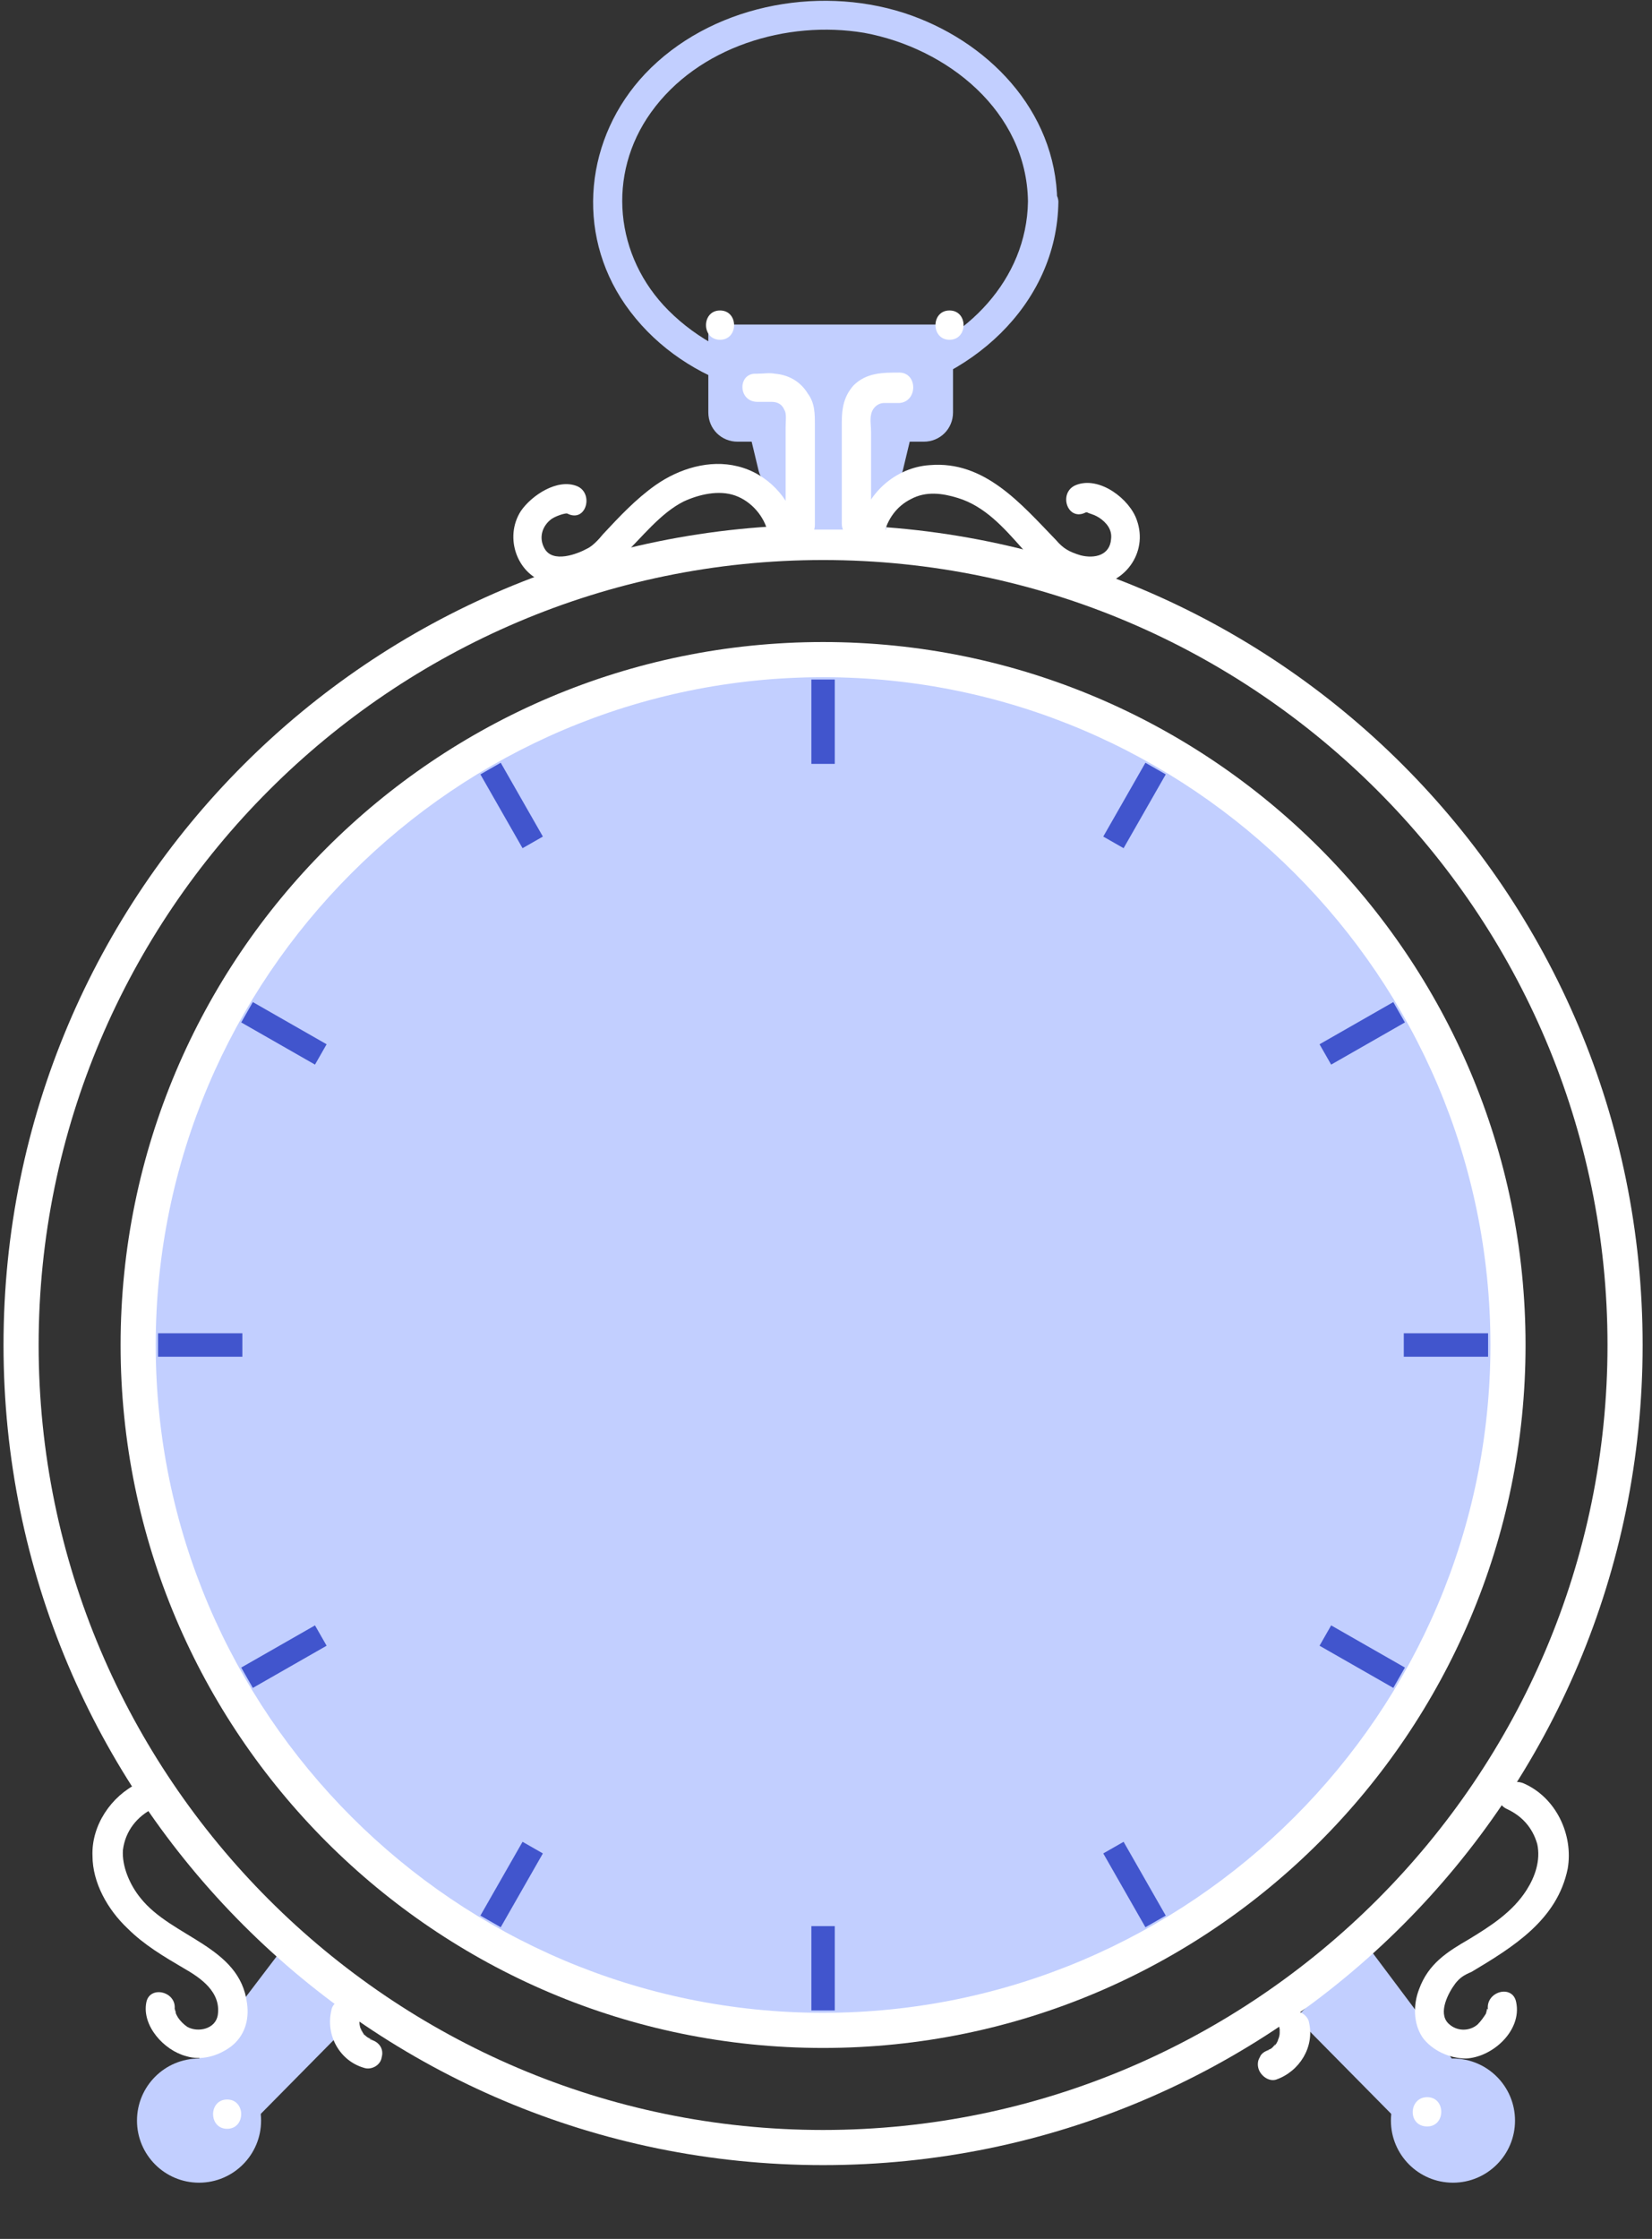
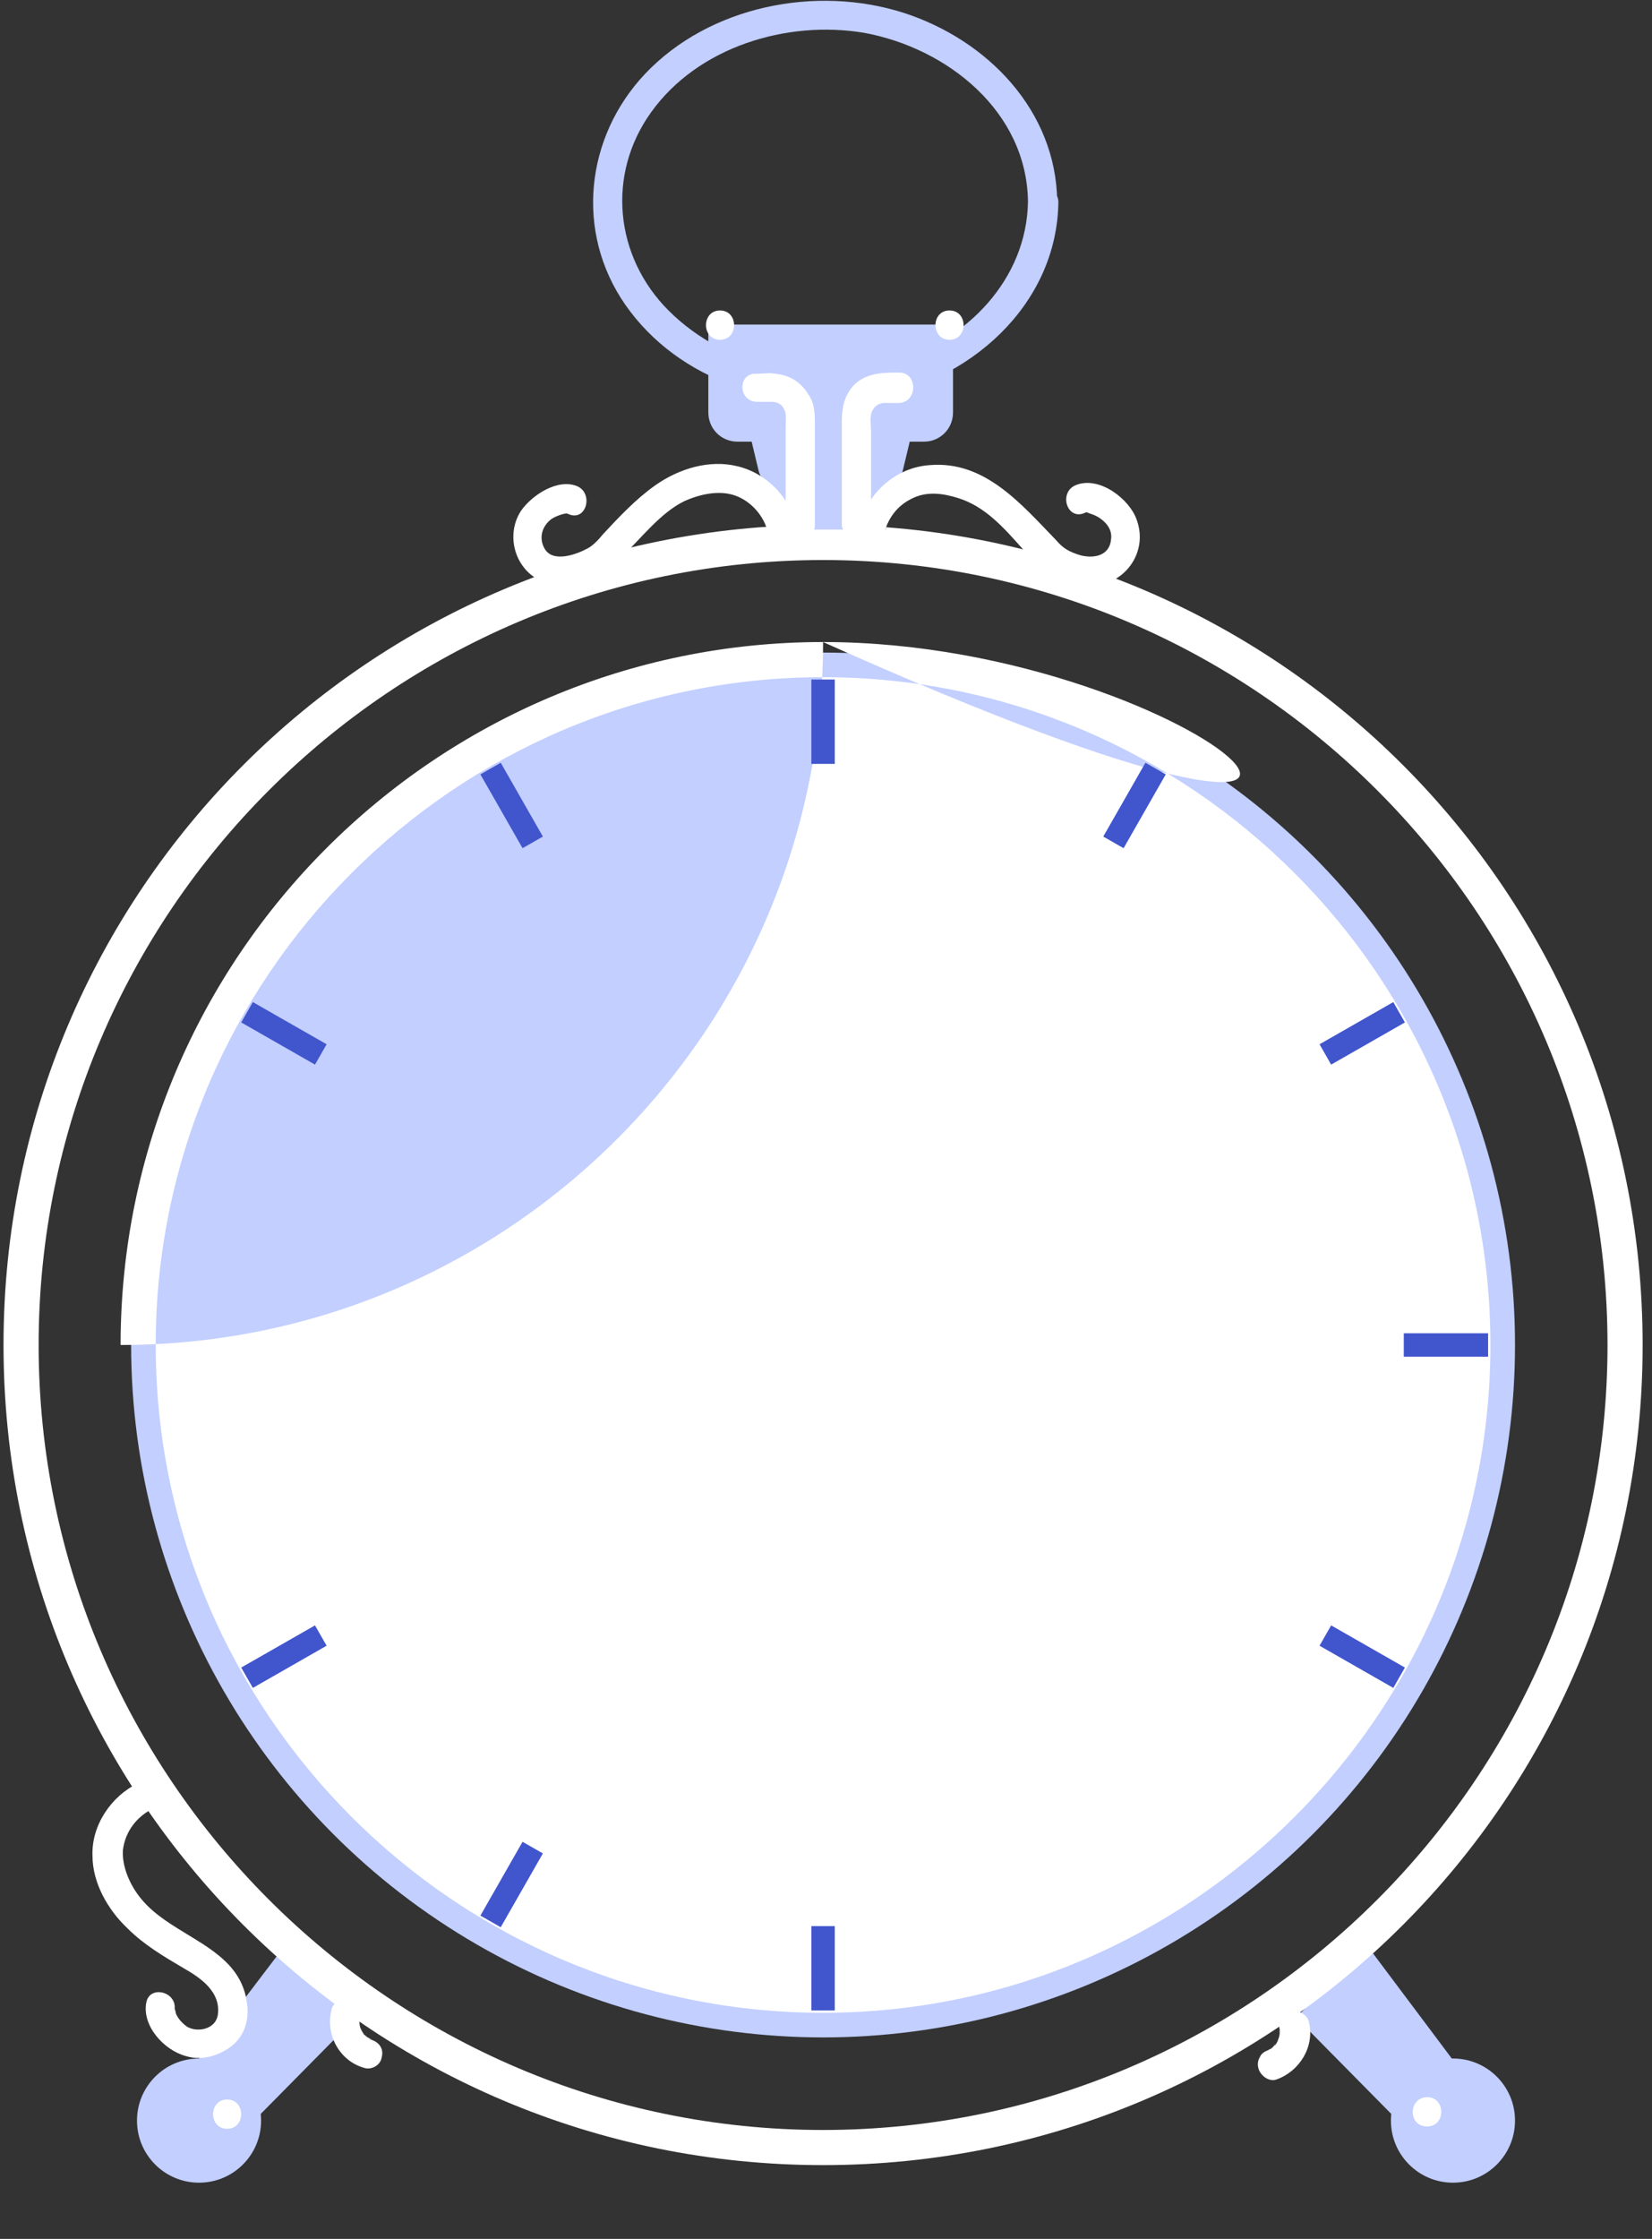
<svg xmlns="http://www.w3.org/2000/svg" id="Layer_1" x="0px" y="0px" viewBox="0 0 141.1 191.1" style="enable-background:new 0 0 141.1 191.1;" xml:space="preserve">
  <rect x="0" y="0" width="141.1" height="191.1" fill="#333333" stroke="none" />
  <style type="text/css"> .st0{fill:#C2CFFF;} .st1{fill:#FFFFFF;} .st2{fill:none;stroke:#4155CD;stroke-width:2;stroke-miterlimit:10;} </style>
  <g>
    <g>
      <polyline class="st0" points="17,175.7 24.3,166.1 30.4,172.2 22.2,180.5 " />
    </g>
    <g>
      <circle class="st0" cx="17" cy="181" r="5.3" />
    </g>
  </g>
  <g>
    <g>
      <polyline class="st0" points="124,175.7 116.8,166.1 110.7,172.2 118.9,180.5 " />
    </g>
    <g>
      <circle class="st0" cx="124.1" cy="181" r="5.3" />
    </g>
  </g>
  <circle class="st0" cx="70.3" cy="114.8" r="59.1" />
  <g>
-     <path class="st1" d="M70.3,57.8c31.4,0,57,25.6,57,57s-25.6,57-57,57s-57-25.6-57-57S38.9,57.8,70.3,57.8 M70.3,54.8L70.3,54.8 c-33.1,0-60,26.9-60,60l0,0c0,33.1,26.9,60,60,60l0,0c33.1,0,60-26.9,60-60l0,0C130.3,81.7,103.4,54.8,70.3,54.8L70.3,54.8z" />
+     <path class="st1" d="M70.3,57.8c31.4,0,57,25.6,57,57s-25.6,57-57,57s-57-25.6-57-57S38.9,57.8,70.3,57.8 M70.3,54.8L70.3,54.8 c-33.1,0-60,26.9-60,60l0,0l0,0c33.1,0,60-26.9,60-60l0,0C130.3,81.7,103.4,54.8,70.3,54.8L70.3,54.8z" />
  </g>
  <g>
    <path class="st1" d="M70.3,47.8c36.9,0,67,30.1,67,67s-30.1,67-67,67s-67-30.1-67-67S33.4,47.8,70.3,47.8 M70.3,44.8L70.3,44.8 c-38.7,0-70,31.3-70,70l0,0c0,38.7,31.3,70,70,70l0,0c38.7,0,70-31.3,70-70l0,0C140.3,76.1,109,44.8,70.3,44.8L70.3,44.8z" />
  </g>
  <g>
    <g>
      <path class="st1" d="M11.8,152.2c-2.3,1.1-4,3.6-3.9,6.2c0,2.3,1.3,4.6,3,6.2c1.4,1.4,3.1,2.4,4.8,3.4c1.4,0.8,3.2,2,2.9,4 c-0.2,1.2-1.7,1.5-2.6,1c-0.3-0.2-0.6-0.5-0.8-0.8c-0.1-0.2-0.2-0.3-0.2-0.5c-0.1-0.2,0-0.4-0.1-0.1c0.3-1.6-2.1-2.2-2.4-0.7 c-0.4,2,1.5,4.1,3.4,4.6c1.3,0.4,2.7,0,3.8-0.8c1.2-0.9,1.6-2.3,1.4-3.7c-0.6-4.9-6.4-5.6-9.1-9c-0.9-1.1-1.6-2.7-1.5-4.1 c0.2-1.6,1.2-2.9,2.7-3.6C14.5,153.7,13.3,151.6,11.8,152.2L11.8,152.2z" />
    </g>
  </g>
  <g>
    <g>
-       <path class="st1" d="M128.7,154.4c1.3,0.6,2.2,1.6,2.6,3c0.3,1.4-0.2,2.8-0.9,3.9c-1.2,1.9-3.1,3.1-4.9,4.2 c-1.9,1.1-3.5,2.1-4.3,4.3c-0.5,1.3-0.5,2.9,0.3,4.1c0.8,1.1,2.3,1.8,3.7,1.8c2.3-0.1,4.8-2.4,4.3-4.8c-0.3-1.6-2.7-0.9-2.4,0.7 c-0.1-0.4-0.1,0.1-0.2,0.3c-0.2,0.3-0.4,0.6-0.7,0.9c-0.7,0.6-1.8,0.6-2.5-0.1c-0.9-0.9,0-2.6,0.6-3.4c0.4-0.5,0.7-0.7,1.4-1 c3.5-2.1,7.3-4.4,8.2-8.8c0.5-2.9-1-6.1-3.8-7.3C128.5,151.6,127.2,153.7,128.7,154.4L128.7,154.4z" />
-     </g>
+       </g>
  </g>
  <g>
    <g>
      <path class="st0" d="M81.4,27.7H60.5v7.5c0,1.4,1.1,2.5,2.5,2.5h1.2l0.6,2.5c0.3,1.1,1.3,1.9,2.4,1.9h7.5c1.1,0,2.1-0.8,2.4-1.9 l0.6-2.5h1.2c1.4,0,2.5-1.1,2.5-2.5C81.4,35.2,81.4,27.7,81.4,27.7z" />
    </g>
    <g>
      <g>
        <path class="st0" d="M87.8,17.2c-0.1,6.7-5.3,11.9-11.4,13.7c-6.6,2-14.3,0.6-19.3-4.4c-4.6-4.6-5.3-11.6-1.5-16.9 c4-5.6,11.6-7.9,18.2-6.8C80.9,4.1,87.7,9.5,87.8,17.2c0,1.6,2.5,1.6,2.5,0c-0.1-7.8-6-13.8-13.1-16.1 c-7.5-2.4-16.6-0.6-22.1,5.2c-5.1,5.4-6,13.5-1.7,19.7c4.6,6.6,13.1,9.2,20.9,8c8.4-1.3,16-7.9,16.1-16.8 C90.3,15.6,87.8,15.6,87.8,17.2z" />
      </g>
    </g>
    <rect x="65.8" y="41.7" class="st0" width="9.9" height="3.5" />
    <g>
      <g>
        <path class="st1" d="M64.7,34.3c0.4,0,0.8,0,1.2,0c0.5,0,0.9,0.2,1.1,0.7c0.2,0.3,0.1,1,0.1,1.5c0,2.1,0,4.2,0,6.4 c0,0.6,0,1.2,0,1.9c0,1.6,2.5,1.6,2.5,0c0-1.8,0-3.5,0-5.3c0-1.1,0-2.1,0-3.2c0-1,0-1.9-0.6-2.7c-0.6-1-1.6-1.6-2.8-1.7 c-0.5-0.1-1,0-1.6,0C63,31.8,63,34.3,64.7,34.3L64.7,34.3z" />
      </g>
    </g>
    <g>
      <g>
        <g>
          <path class="st1" d="M75.5,45.6c0.3-1.3,1.1-2.4,2.3-3c1.3-0.7,2.7-0.5,4-0.1c2.3,0.7,3.9,2.5,5.5,4.3s3.3,3.2,5.8,3.2 c2.9,0,5-2.8,4-5.6c-0.6-1.8-3.2-3.8-5.2-3c-1.5,0.6-0.8,3,0.7,2.4c0.2-0.1,0.2-0.1,0.4,0c0.3,0.1,0.6,0.2,0.9,0.4 c0.6,0.4,1.1,1,1,1.8c-0.1,1.4-1.4,1.7-2.6,1.4c-1-0.3-1.5-0.6-2.1-1.3c-3-3.1-6.1-6.8-10.8-6.4c-2.9,0.2-5.4,2.4-6,5.3 C72.8,46.5,75.2,47.1,75.5,45.6L75.5,45.6z" />
        </g>
      </g>
      <g>
        <g>
          <path class="st1" d="M68,44.9c-0.5-2.4-2.5-4.5-5-5.1c-2.4-0.6-5,0.2-7,1.6c-1.7,1.2-3.1,2.7-4.5,4.2c-0.4,0.5-0.9,1-1.3,1.2 c-0.9,0.5-3,1.3-3.7,0c-0.5-0.9-0.2-1.9,0.6-2.5c0.3-0.2,0.6-0.3,0.9-0.4c0.4-0.1,0.4-0.1,0.6,0c1.5,0.6,2.1-1.8,0.7-2.4 c-1.7-0.7-3.9,0.8-4.8,2.1c-1.5,2.3-0.3,5.6,2.4,6.2c5.3,1.2,7.5-5,11.5-7c1.3-0.6,3-1,4.4-0.5c1.4,0.5,2.5,1.8,2.8,3.2 C65.9,47.1,68.3,46.5,68,44.9L68,44.9z" />
        </g>
      </g>
    </g>
    <g>
      <g>
        <path class="st1" d="M76.8,31.8c-1.4,0-2.8,0-3.9,1.1c-0.8,0.9-1,1.9-1,3.1c0,2.2,0,4.4,0,6.6c0,0.7,0,1.4,0,2.1 c0,1.6,2.5,1.6,2.5,0s0-3.2,0-4.7c0-1,0-2.1,0-3.1c0-0.5-0.1-1.1,0-1.5c0.1-0.6,0.6-1,1.1-1c0.4,0,0.9,0,1.3,0 C78.4,34.3,78.4,31.8,76.8,31.8L76.8,31.8z" />
      </g>
    </g>
    <g>
      <g>
        <path class="st1" d="M81.1,29c1.6,0,1.6-2.5,0-2.5C79.5,26.5,79.5,29,81.1,29L81.1,29z" />
      </g>
    </g>
    <g>
      <g>
        <path class="st1" d="M61.5,29c1.6,0,1.6-2.5,0-2.5S59.9,29,61.5,29L61.5,29z" />
      </g>
    </g>
  </g>
  <g>
    <g>
      <path class="st1" d="M121.9,181.5c1.6,0,1.6-2.5,0-2.5S120.2,181.5,121.9,181.5L121.9,181.5z" />
    </g>
  </g>
  <g>
    <g>
      <path class="st1" d="M19.4,181.7c1.6,0,1.6-2.5,0-2.5S17.8,181.7,19.4,181.7L19.4,181.7z" />
    </g>
  </g>
  <g>
    <g>
      <path class="st1" d="M109.3,173.2c0,0.1,0,0.2,0.1,0.3C109.3,173.4,109.3,173.3,109.3,173.2c0,0.2,0,0.4,0,0.6c0-0.1,0-0.2,0-0.3 c0,0.3-0.1,0.5-0.2,0.8c0-0.1,0.1-0.2,0.1-0.3c-0.1,0.3-0.2,0.5-0.4,0.7c0.1-0.1,0.1-0.2,0.2-0.3c-0.2,0.2-0.3,0.4-0.5,0.5 c0.1-0.1,0.2-0.1,0.3-0.2c-0.2,0.1-0.4,0.3-0.6,0.3c0.1,0,0.2-0.1,0.3-0.1c-0.1,0-0.1,0.1-0.2,0.1c-0.3,0.1-0.6,0.3-0.7,0.6 c-0.2,0.3-0.2,0.7-0.1,1c0.2,0.6,0.9,1.1,1.5,0.9c2-0.7,3.3-2.8,2.8-4.9c-0.1-0.6-0.9-1.1-1.5-0.9 C109.5,171.9,109.1,172.5,109.3,173.2L109.3,173.2z" />
    </g>
  </g>
  <g>
    <g>
      <path class="st1" d="M28.3,171.6c-0.5,2.1,0.7,4.3,2.8,4.9c0.6,0.2,1.4-0.2,1.5-0.9c0.2-0.7-0.2-1.3-0.9-1.5 c-0.1,0-0.1-0.1-0.2-0.1c0.1,0,0.2,0.1,0.3,0.1c-0.2-0.1-0.4-0.2-0.6-0.3c0.1,0.1,0.2,0.1,0.3,0.2c-0.2-0.2-0.4-0.3-0.5-0.5 c0.1,0.1,0.1,0.2,0.2,0.3c-0.2-0.2-0.3-0.5-0.4-0.7c0,0.1,0.1,0.2,0.1,0.3c-0.1-0.2-0.2-0.5-0.2-0.8c0,0.1,0,0.2,0,0.3 c0-0.2,0-0.5,0-0.7c0,0.1,0,0.2,0,0.3c0-0.1,0-0.2,0.1-0.3c0.1-0.3,0-0.7-0.1-1c-0.2-0.3-0.4-0.5-0.7-0.6 C29.2,170.5,28.4,170.9,28.3,171.6L28.3,171.6z" />
    </g>
  </g>
  <line class="st2" x1="70.3" y1="65.2" x2="70.3" y2="58" />
  <line class="st2" x1="45.5" y1="71.9" x2="41.9" y2="65.6" />
  <line class="st2" x1="27.4" y1="90" x2="21.1" y2="86.4" />
-   <line class="st2" x1="20.7" y1="114.8" x2="13.5" y2="114.8" />
  <line class="st2" x1="27.4" y1="139.6" x2="21.1" y2="143.2" />
  <line class="st2" x1="45.5" y1="157.7" x2="41.9" y2="164" />
  <line class="st2" x1="70.3" y1="164.4" x2="70.3" y2="171.6" />
-   <line class="st2" x1="95.1" y1="157.7" x2="98.7" y2="164" />
  <line class="st2" x1="113.2" y1="139.6" x2="119.5" y2="143.2" />
  <line class="st2" x1="119.9" y1="114.8" x2="127.1" y2="114.8" />
  <line class="st2" x1="113.2" y1="90" x2="119.5" y2="86.4" />
  <line class="st2" x1="95.1" y1="71.9" x2="98.7" y2="65.6" />
</svg>